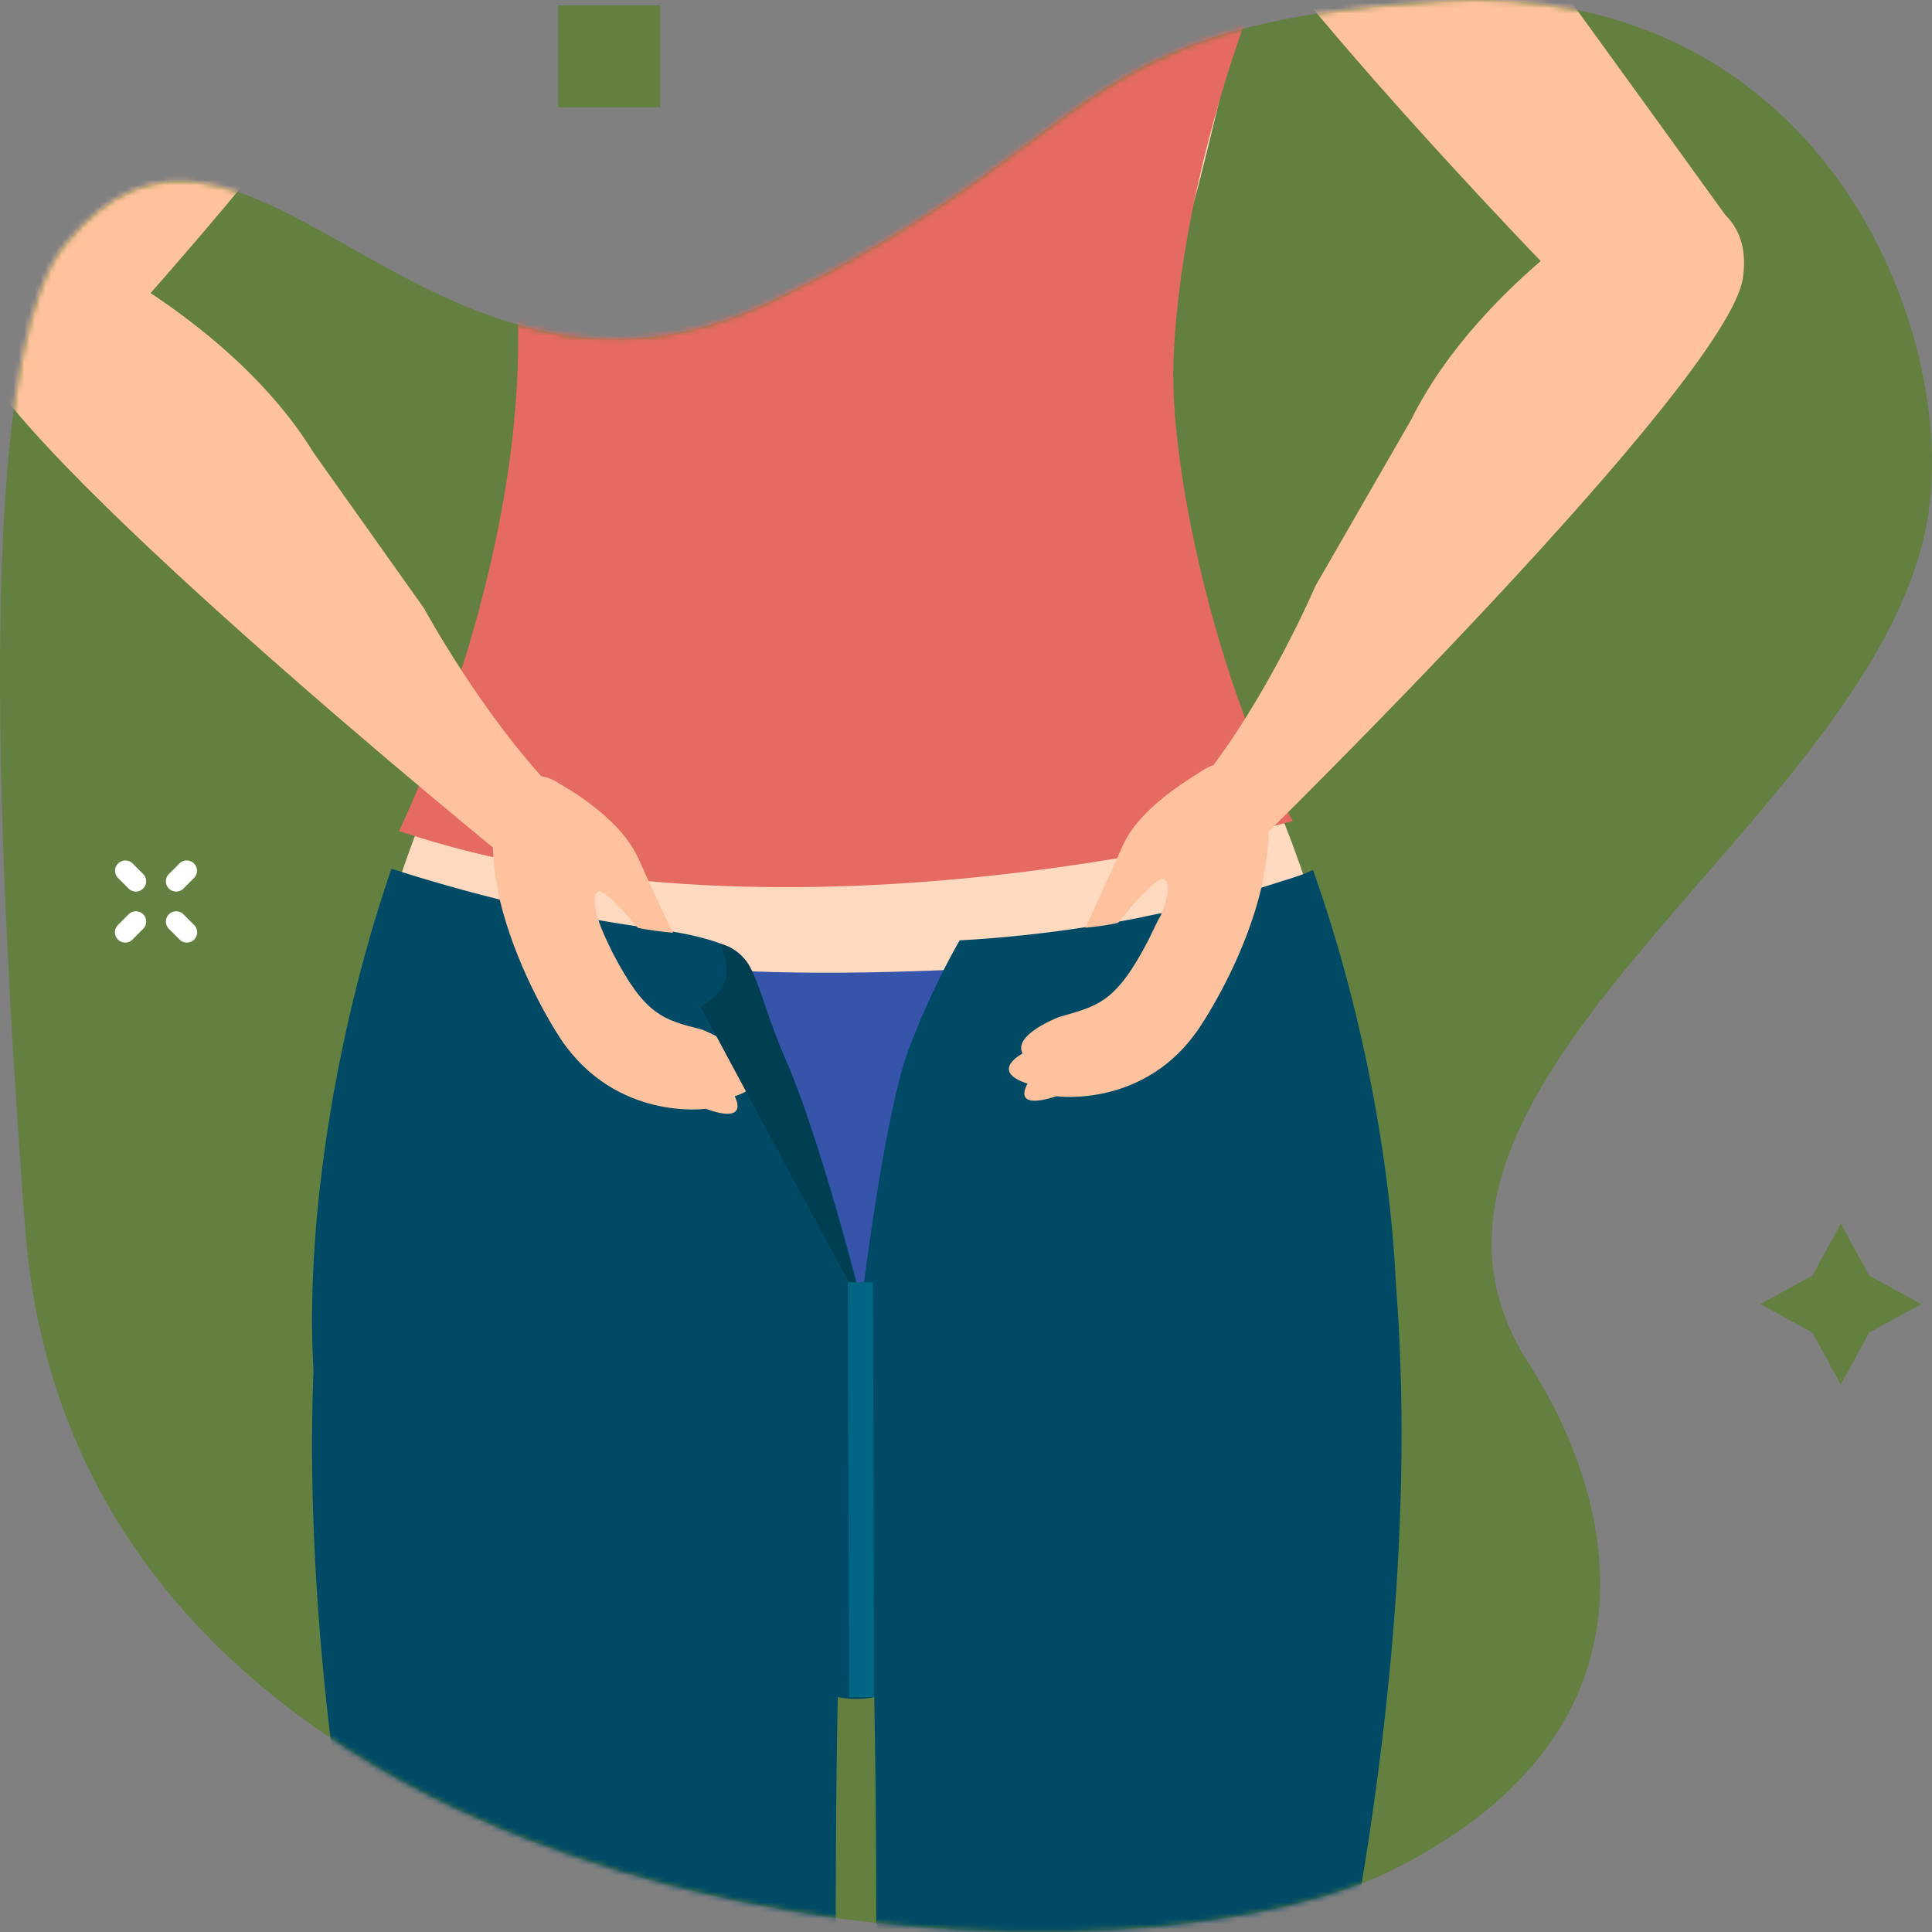
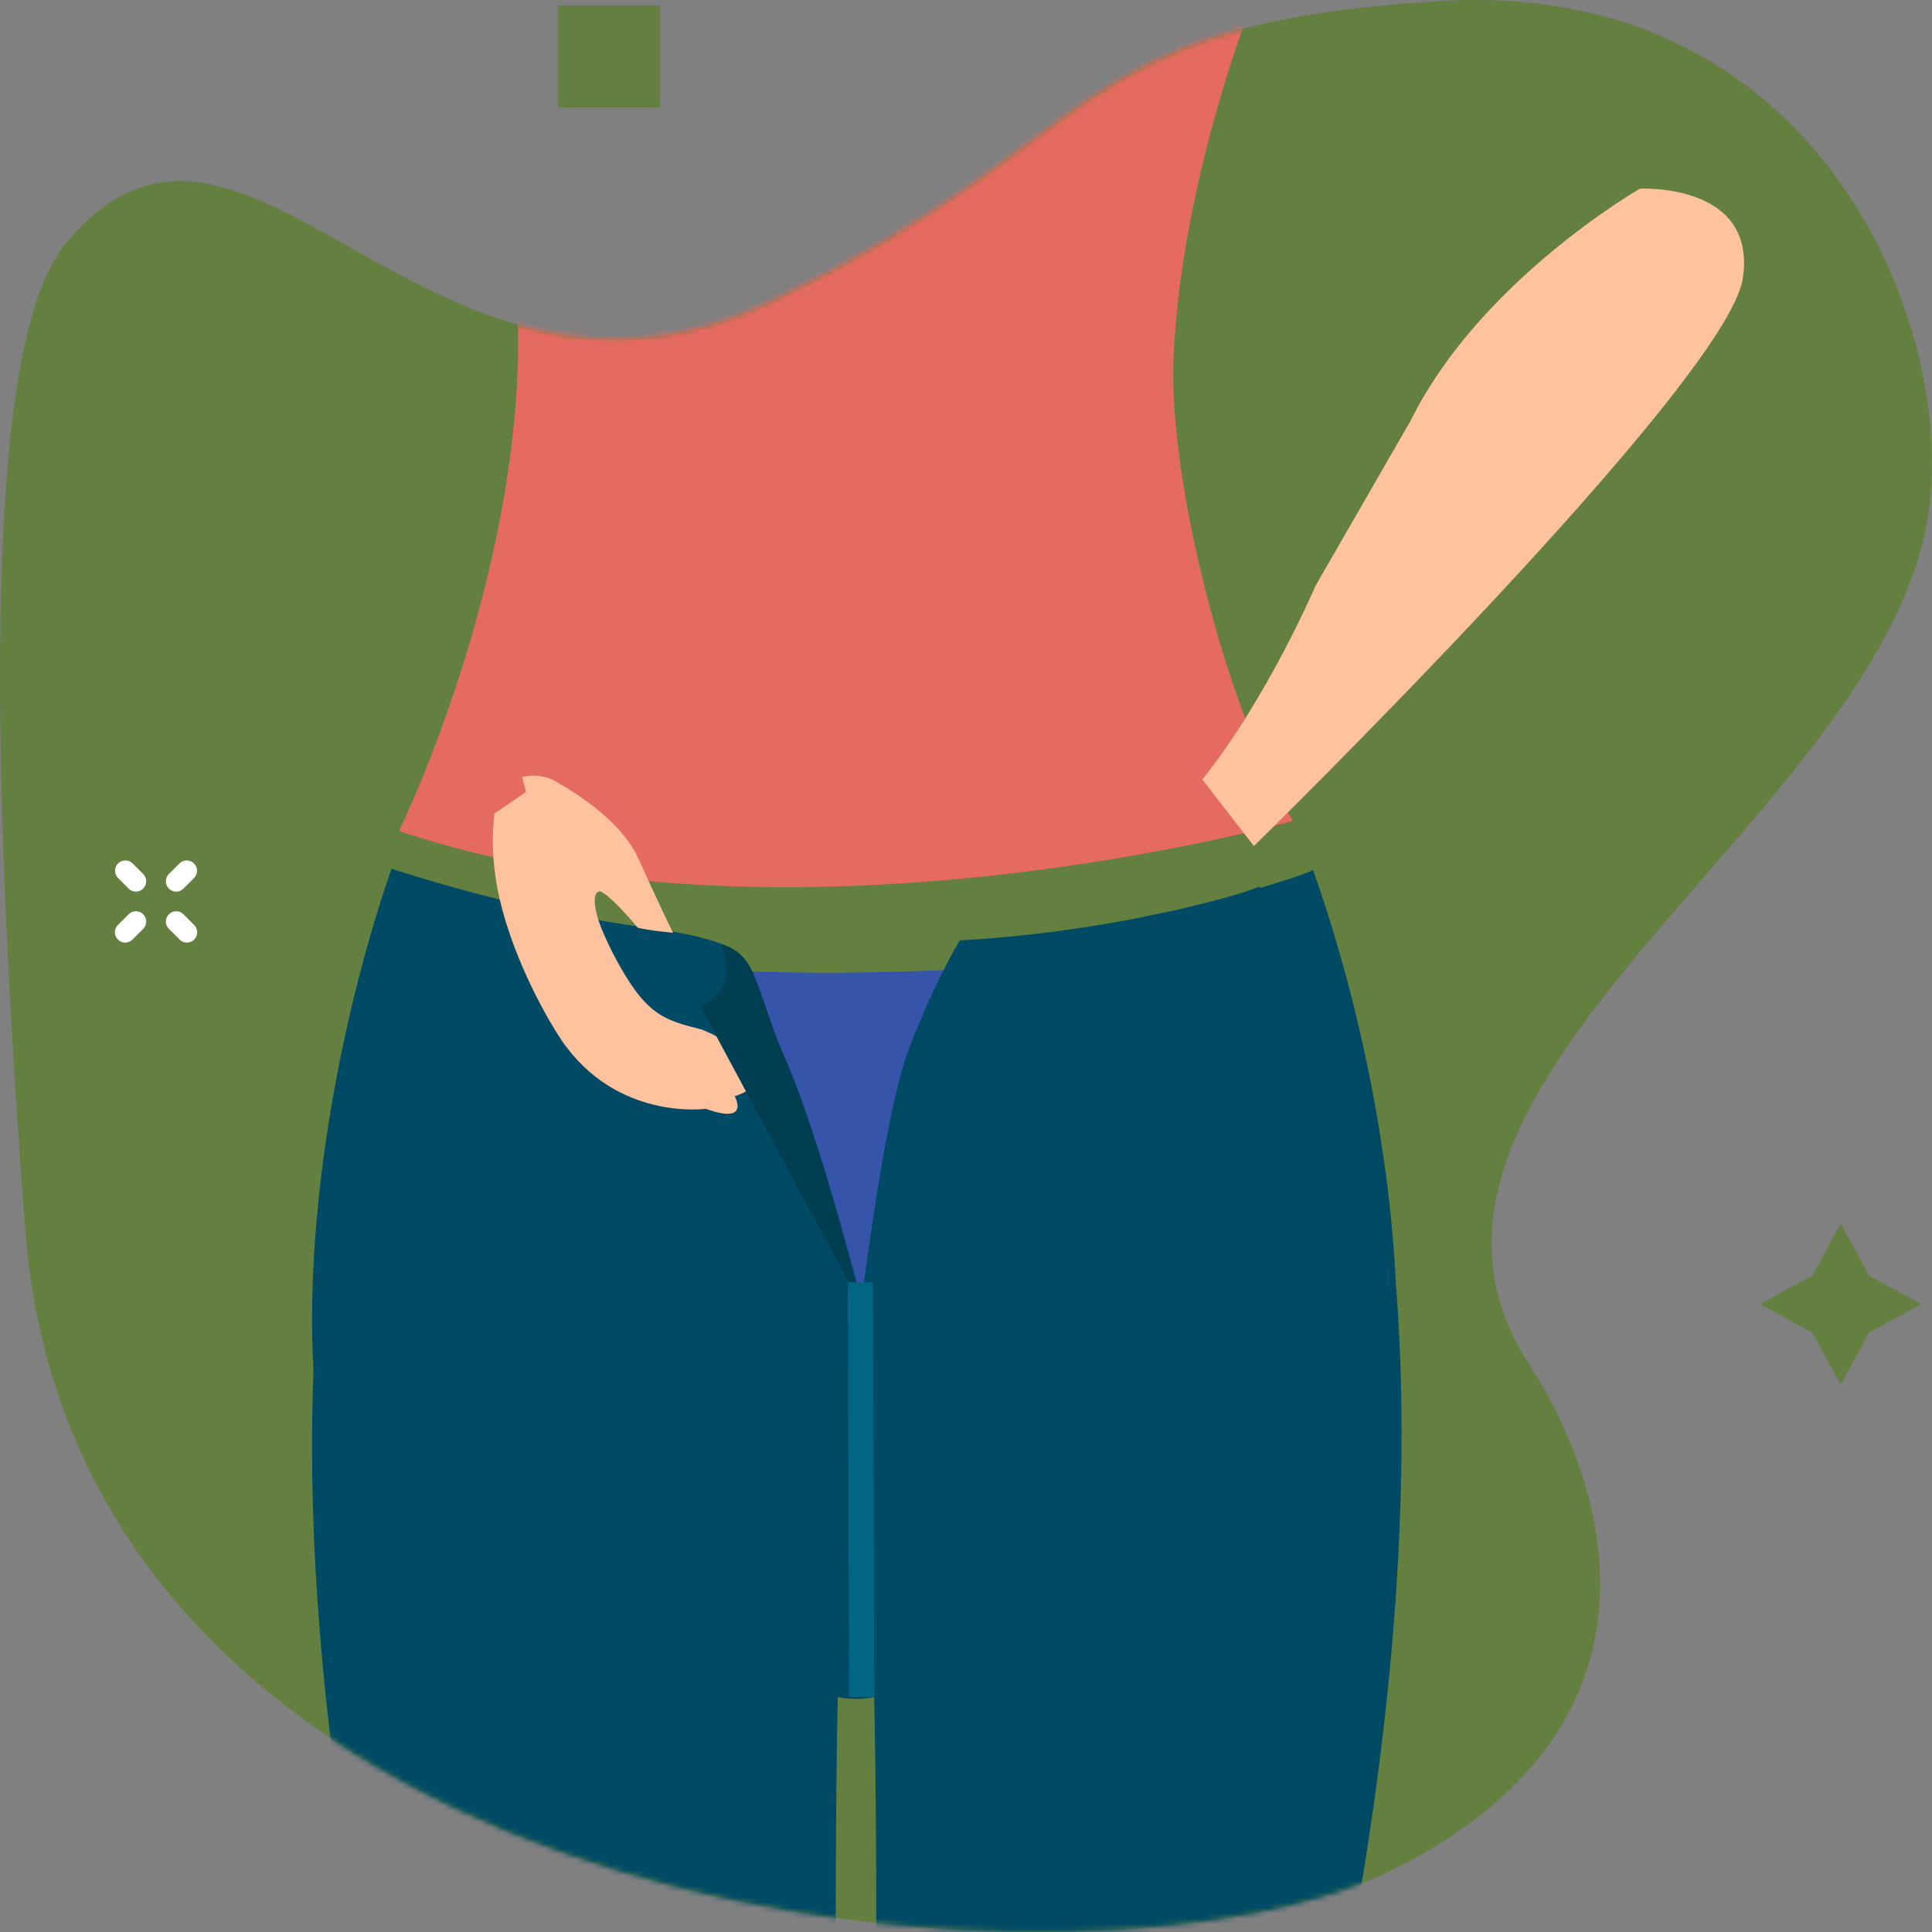
<svg xmlns="http://www.w3.org/2000/svg" width="360" height="360" fill="none">
  <rect width="100%" height="100%" fill="#808080" stroke="none" />
  <path fill="#648040" d="M104 1h19v19h-19z" />
  <path d="M143.773 56.078C79.966 86.906 45.948 4.382 12.171 45.481-1.289 61.857-3.282 123.417 4.694 229c9.97 131.98 200.088 147.437 255.727 118.975 50.846-26.011 40.876-68.399 24.426-93.928-33.37-51.786 64.456-101.048 74.275-157.027C365.258 62.04 339.681-4.132 268.396.203c-71.284 4.335-60.816 25.048-124.623 55.875z" fill="#648040" />
  <mask id="a" maskUnits="userSpaceOnUse" x="0" y="0" width="360" height="360">
    <path d="M143.773 56.078C79.966 86.906 45.948 4.382 12.171 45.481-1.289 61.857-3.282 123.417 4.694 229c9.97 131.98 200.088 147.437 255.727 118.975 50.846-26.011 40.876-68.399 24.426-93.928-33.37-51.786 64.456-101.048 74.275-157.027C365.258 62.04 339.681-4.132 268.396.203c-71.284 4.335-60.816 25.048-124.623 55.875z" fill="#C4C4C4" />
  </mask>
  <g mask="url(#a)">
-     <path d="M252.85 284.837s-4.45 11.711-34.669 5.856c0 0-6.091-.469-28.345 6.558 0 0-14.758 13.584-27.173 15.458-1.171.234-2.577.234-3.748.234v-2.342c-.937 0-2.109 0-3.28-.234-12.415-1.874-27.173-15.458-27.173-15.458-22.489-7.027-28.345-6.559-28.345-6.559-29.984 5.856-34.67-5.855-34.67-5.855-14.289-38.646 3.046-123.434 27.643-158.098 24.596-34.665 6.09-67.22-.235-92.282-4.216-16.864-6.325-26.936-6.793-34.9-2.577-4.918-7.496-6.323-16.866 5.856-20.849 26.467 0-41.456 0-41.456l19.677-4.685c3.514-20.845 14.055-39.817 14.055-39.817s24.128-11.477 29.985-19.206c2.811-3.513 3.748-11.945 3.982-20.377.234-9.603-.234-18.972-.234-18.972l20.145-4.684V-148l3.046.703v2.342l1.874-.703v1.874l20.146 4.684s-.703 9.369-.235 18.972c.235 8.198 1.172 16.864 3.983 20.377 5.856 7.73 29.984 19.206 29.984 19.206s13.821 24.593 15.227 48.483c1.405 23.89 3.045 25.062-7.497 66.519-6.559 25.061-22.488 57.618 2.109 92.282 1.171 1.64 2.342 3.513 3.513 5.387 3.046 4.919 5.857 10.774 8.668 17.098 17.1 40.52 26.939 103.759 15.226 135.613z" fill="#FFDAC1" />
-     <path d="M323.36 42.654c-44.743-62.068-54.581-74.95-54.581-74.95l-7.262-10.774c-36.075-63.707-88.548-38.646-88.548-38.646-18.74 15.224 35.606 25.53 48.959 51.762.468 1.172 1.405 2.343 2.108 3.748l-2.811.468s.937 36.539 1.171 21.314c.235-15.224 14.524-3.513 14.524-3.513 23.191 29.512 60.906 67.69 60.906 67.69l25.534-17.099zM127.758-84.76S72.006-101.858 45.535-33.7l-5.622 11.71s-9.136 8.666-44.742 76.356l21.785 12.648S77.629 1.198 86.999-26.674c9.136-27.638 61.609-45.907 40.76-58.086z" fill="#FFC29E" />
    <path d="M126.119 180.142c23.894 2.108 48.725.702 63.483 0 14.758-.703-10.307 62.302-10.307 62.302l-42.166 13.116-11.01-75.418z" fill="#3554AA" />
    <path d="M216.072 170.304c-.469 1.405-1.171 2.811-2.343 4.685-6.09 11.711-9.37 12.413-16.632 14.287 0 0-8.667 3.279-6.793 6.792 0 0-6.091 3.279.937 5.622 0 0-3.28 5.387 5.388 2.342 0 0 16.632 2.342 26.705-12.882 2.342-3.514 8.667-14.053 11.478-25.999-4.685 1.874-11.244 3.514-18.74 5.153zm-78.241 28.341c1.874-3.514-6.793-6.793-6.793-6.793-7.262-2.108-10.541-2.576-16.632-14.287-1.171-2.342-2.108-4.45-2.577-5.855-6.09-.937-12.415-2.343-18.74-3.982 2.81 11.945 9.136 22.719 11.478 26.232 10.073 15.225 26.939 12.882 26.939 12.882 8.668 2.811 5.388-2.342 5.388-2.342 7.262-2.576.937-5.855.937-5.855z" fill="#004A66" />
    <path d="M260.112 239.399c-1.171-25.296-7.028-53.637-15.461-77.293-1.405.703-3.513 1.406-5.856 2.108a131.99 131.99 0 01-7.028 2.108 232.465 232.465 0 01-10.775 2.811c-2.577.703-5.622 1.171-8.668 1.874-9.604 1.873-20.848 3.513-33.498 4.216 0 0-5.153 8.666-9.604 20.611s-8.668 46.609-8.668 46.609c-.468-1.639-7.496-29.511-14.055-44.735-4.685-11.009-8.433-18.035-10.307-21.08-3.982-1.874-9.136-2.811-13.821-3.513-.468 0-.937 0-1.405-.235-3.983-.468-7.965-1.171-11.947-1.873-11.713-2.108-23.66-5.153-36.075-9.135-10.073 29.277-16.164 65.113-14.524 93.454-2.108 53.87 7.73 134.207 46.148 240.074.234.703.937 5.153 1.874 11.009.234 40.52 6.793 89.94 7.964 99.777 1.172 8.666 4.686 57.384 7.028 92.048h36.544c.702-3.045 1.405-5.855 2.108-7.963.468 2.108 1.171 4.918 1.874 7.963h33.498c3.514-34.664 8.433-83.616 9.604-92.048 1.406-9.837 7.731-59.257 7.965-99.777.937-5.856 1.64-10.072 1.874-11.009 42.166-116.875 49.428-202.599 45.211-256.001zM159.617 518.822c-2.576-8.9-3.982-14.287-3.982-14.287 2.108-20.846-.937-116.641.469-188.312 2.342.468 4.685.468 6.793 0 1.405 71.905-1.64 167.232.468 188.312.235 0-1.171 5.387-3.748 14.287z" fill="#004A66" />
    <path d="M218.649 67.482C219.82 35.394 232.47 2.837 232.47 2.837c-.703-.468-48.491-101.417-48.491-101.417.703-.234 1.406-.468 2.109-.468l-.703-.703c-1.64-2.108-2.577-5.621-3.046-10.071-10.307 2.342-26.704 4.216-47.084-.235-.703 3.279-1.406 6.09-2.812 7.73-.702.936-1.639 1.639-2.576 2.576.702.234 1.171.234 1.874.468L84.187 2.837c.703 5.856 10.776 37.71 11.713 46.844 5.154 50.825-21.551 105.164-21.551 105.164 73.087 24.593 166.554-1.873 166.554-1.873-12.416-20.846-22.957-62.771-22.254-85.49zM119.794-55.952l19.209-41.457c15.46 2.81 28.578 2.108 38.183.469l19.677 41.69c-9.838 4.217-35.606 12.414-77.069-.702z" fill="#E56A61" />
    <path d="M324.766 51.789c-2.811 19.44-91.124 105.867-91.124 105.867l-9.605-12.414c12.181-15.224 21.083-36.069 21.083-36.069l17.803-30.917c12.884-25.999 42.634-43.097 42.634-43.097s21.786-1.17 19.209 16.63z" fill="#FFC29E" />
-     <path d="M235.047 165.385c-2.811 11.945-9.136 22.485-11.478 25.998-10.073 15.224-26.705 12.882-26.705 12.882-8.668 2.811-5.388-2.342-5.388-2.342-7.262-2.342-.937-5.621-.937-5.621-1.874-3.513 6.793-6.792 6.793-6.792 7.262-2.108 10.542-2.577 16.632-14.288.937-1.874 1.64-3.513 2.343-4.684 2.811-6.793.234-6.793.234-6.793-1.874.703-5.388 4.685-8.199 8.198-1.874.469-3.982.703-6.09.937 1.639-3.513 7.027-15.459 7.027-15.459 3.046-6.558 11.01-11.476 14.758-13.818 0 0 2.577-2.108 6.794-1.172l-.703 2.811 5.856 3.982c.937 5.387.234 10.774-.937 16.161zM-5.532 63.5c4.685 19.206 100.495 96.966 100.495 96.966l8.433-13.116c-13.587-14.053-24.362-33.962-24.362-33.962L58.42 84.345c-15.227-24.827-46.383-38.88-46.383-38.88S-9.748 46.167-5.532 63.5z" fill="#FFC29E" />
    <path d="M136.894 204.266s3.045 5.387-5.388 2.342c0 0-16.632 2.342-26.939-12.882-2.343-3.513-8.667-14.287-11.478-26.233-1.172-5.152-1.64-10.774-.938-15.926l5.857-3.982-.703-2.811c4.217-.937 6.793 1.171 6.793 1.171 3.748 2.108 11.713 7.261 14.758 13.819 0 0 4.217 9.369 6.559 14.053-2.108-.234-4.45-.468-6.559-.936-2.576-3.045-5.622-6.324-7.027-6.793 0 0-2.109-.234-.234 5.621.468 1.406 1.405 3.514 2.576 5.856 6.091 11.711 9.37 12.414 16.632 14.287 0 0 8.668 3.279 6.794 6.793.234 0 6.559 3.279-.703 5.621z" fill="#FFC29E" />
    <path d="M160.319 242.677c-1.171-1.639-29.75-55.041-29.75-55.041 4.451-2.811 6.091-5.387 3.748-11.711 0 0 3.046.468 5.154 3.747 2.108 3.514 3.514 10.072 7.028 18.035 6.559 15.224 13.352 43.096 13.82 44.97z" fill="#003E51" />
    <path d="M158.212 316.223l-.234-77.292h4.685l.234 77.292h-4.685z" fill="#006684" />
  </g>
-   <path d="M36.146 172.328l-1.96-1.96a1.905 1.905 0 00-2.09-.416 1.918 1.918 0 00-1.037 2.504c.097.233.238.444.416.622l1.96 1.961a1.914 1.914 0 002.11.451 1.92 1.92 0 001.194-1.797 1.913 1.913 0 00-.593-1.365zm-11.431-11.43a1.916 1.916 0 10-2.71 2.71l1.96 1.96a1.913 1.913 0 002.71 0 1.92 1.92 0 00.416-2.089 1.924 1.924 0 00-.415-.622l-1.961-1.959zm-2.71 11.431a1.913 1.913 0 00-.45 2.11 1.927 1.927 0 001.051 1.051 1.905 1.905 0 001.487-.017 1.9 1.9 0 00.623-.434l1.96-1.96a1.916 1.916 0 00-1.356-3.273 1.924 1.924 0 00-1.355.562l-1.96 1.961zm14.14-8.72a1.916 1.916 0 00-2.71-2.71l-1.96 1.961a1.921 1.921 0 00-.563 1.355 1.918 1.918 0 003.273 1.356l1.96-1.962z" fill="#fff" />
+   <path d="M36.146 172.328l-1.96-1.96a1.905 1.905 0 00-2.09-.416 1.918 1.918 0 00-1.037 2.504c.097.233.238.444.416.622l1.96 1.961a1.914 1.914 0 002.11.451 1.92 1.92 0 001.194-1.797 1.913 1.913 0 00-.593-1.365zm-11.431-11.43a1.916 1.916 0 10-2.71 2.71l1.96 1.96a1.913 1.913 0 002.71 0 1.92 1.92 0 00.416-2.089 1.924 1.924 0 00-.415-.622l-1.961-1.959zm-2.71 11.431a1.913 1.913 0 00-.45 2.11 1.927 1.927 0 001.051 1.051 1.905 1.905 0 001.487-.017 1.9 1.9 0 00.623-.434l1.96-1.96a1.916 1.916 0 00-1.356-3.273 1.924 1.924 0 00-1.355.562zm14.14-8.72a1.916 1.916 0 00-2.71-2.71l-1.96 1.961a1.921 1.921 0 00-.563 1.355 1.918 1.918 0 003.273 1.356l1.96-1.962z" fill="#fff" />
  <path d="M343 228l5.3 9.7 9.7 5.3-9.7 5.3-5.3 9.7-5.3-9.7-9.7-5.3 9.7-5.3 5.3-9.7z" fill="#648040" />
</svg>